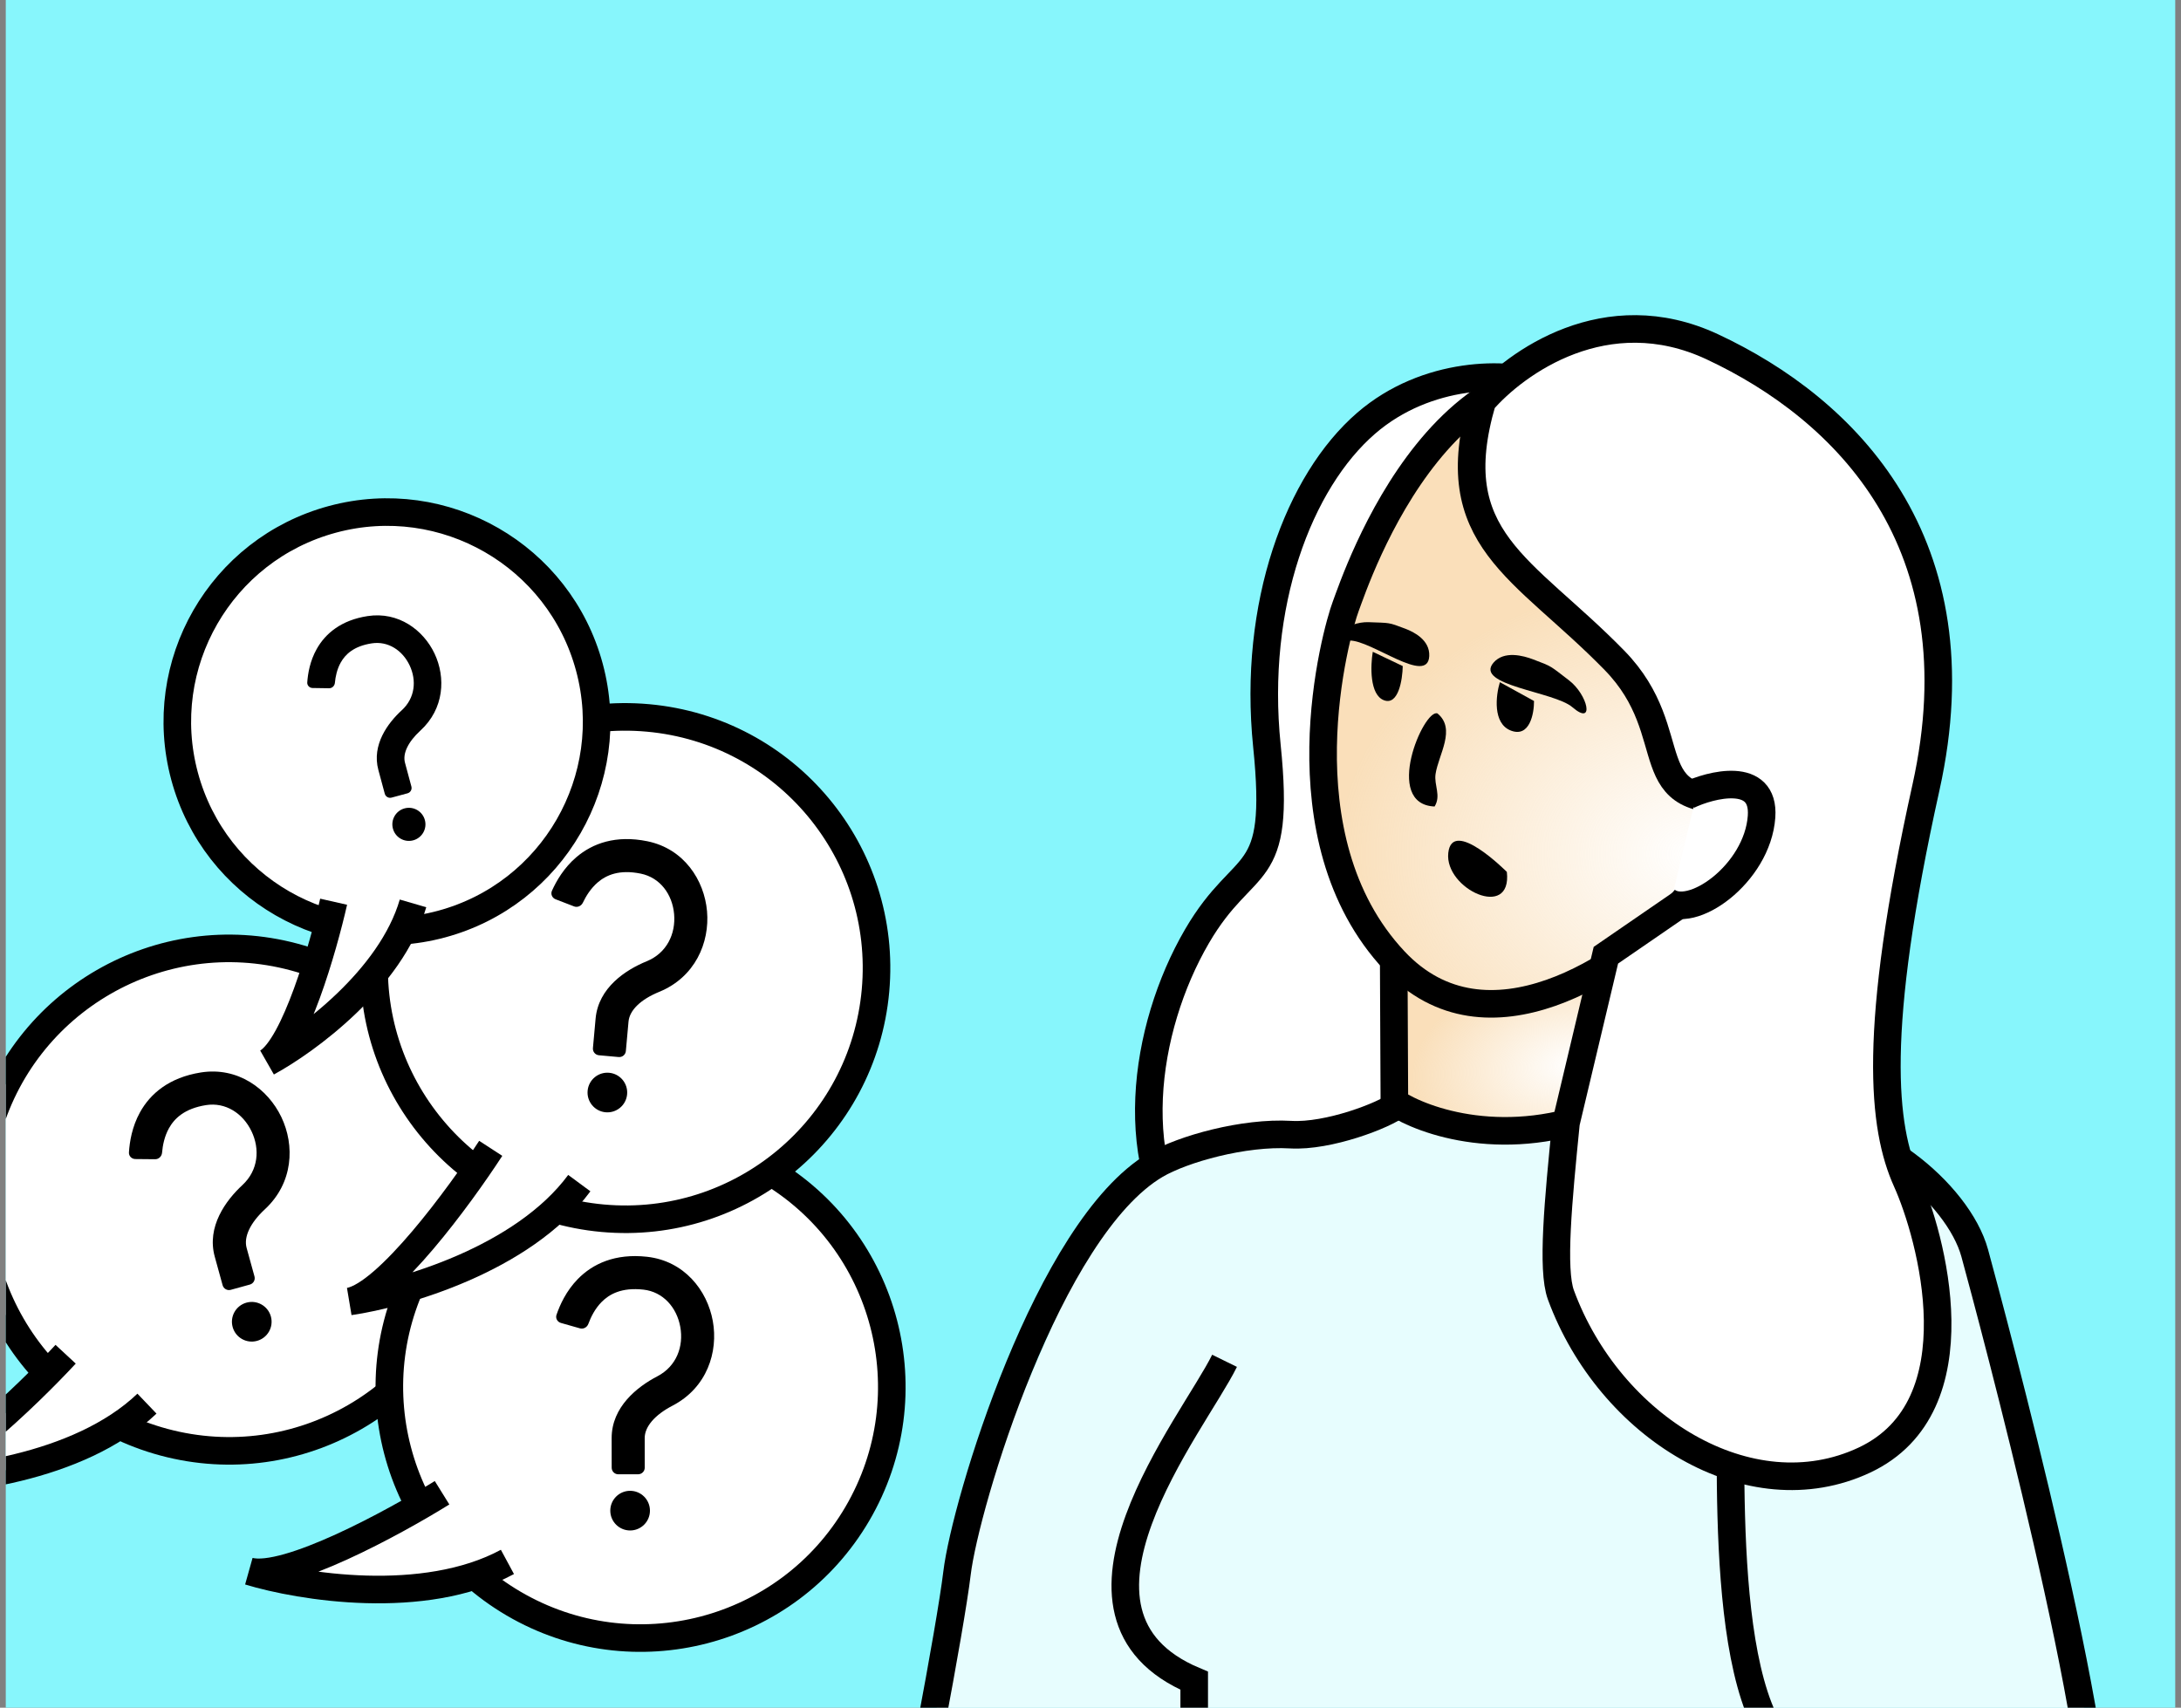
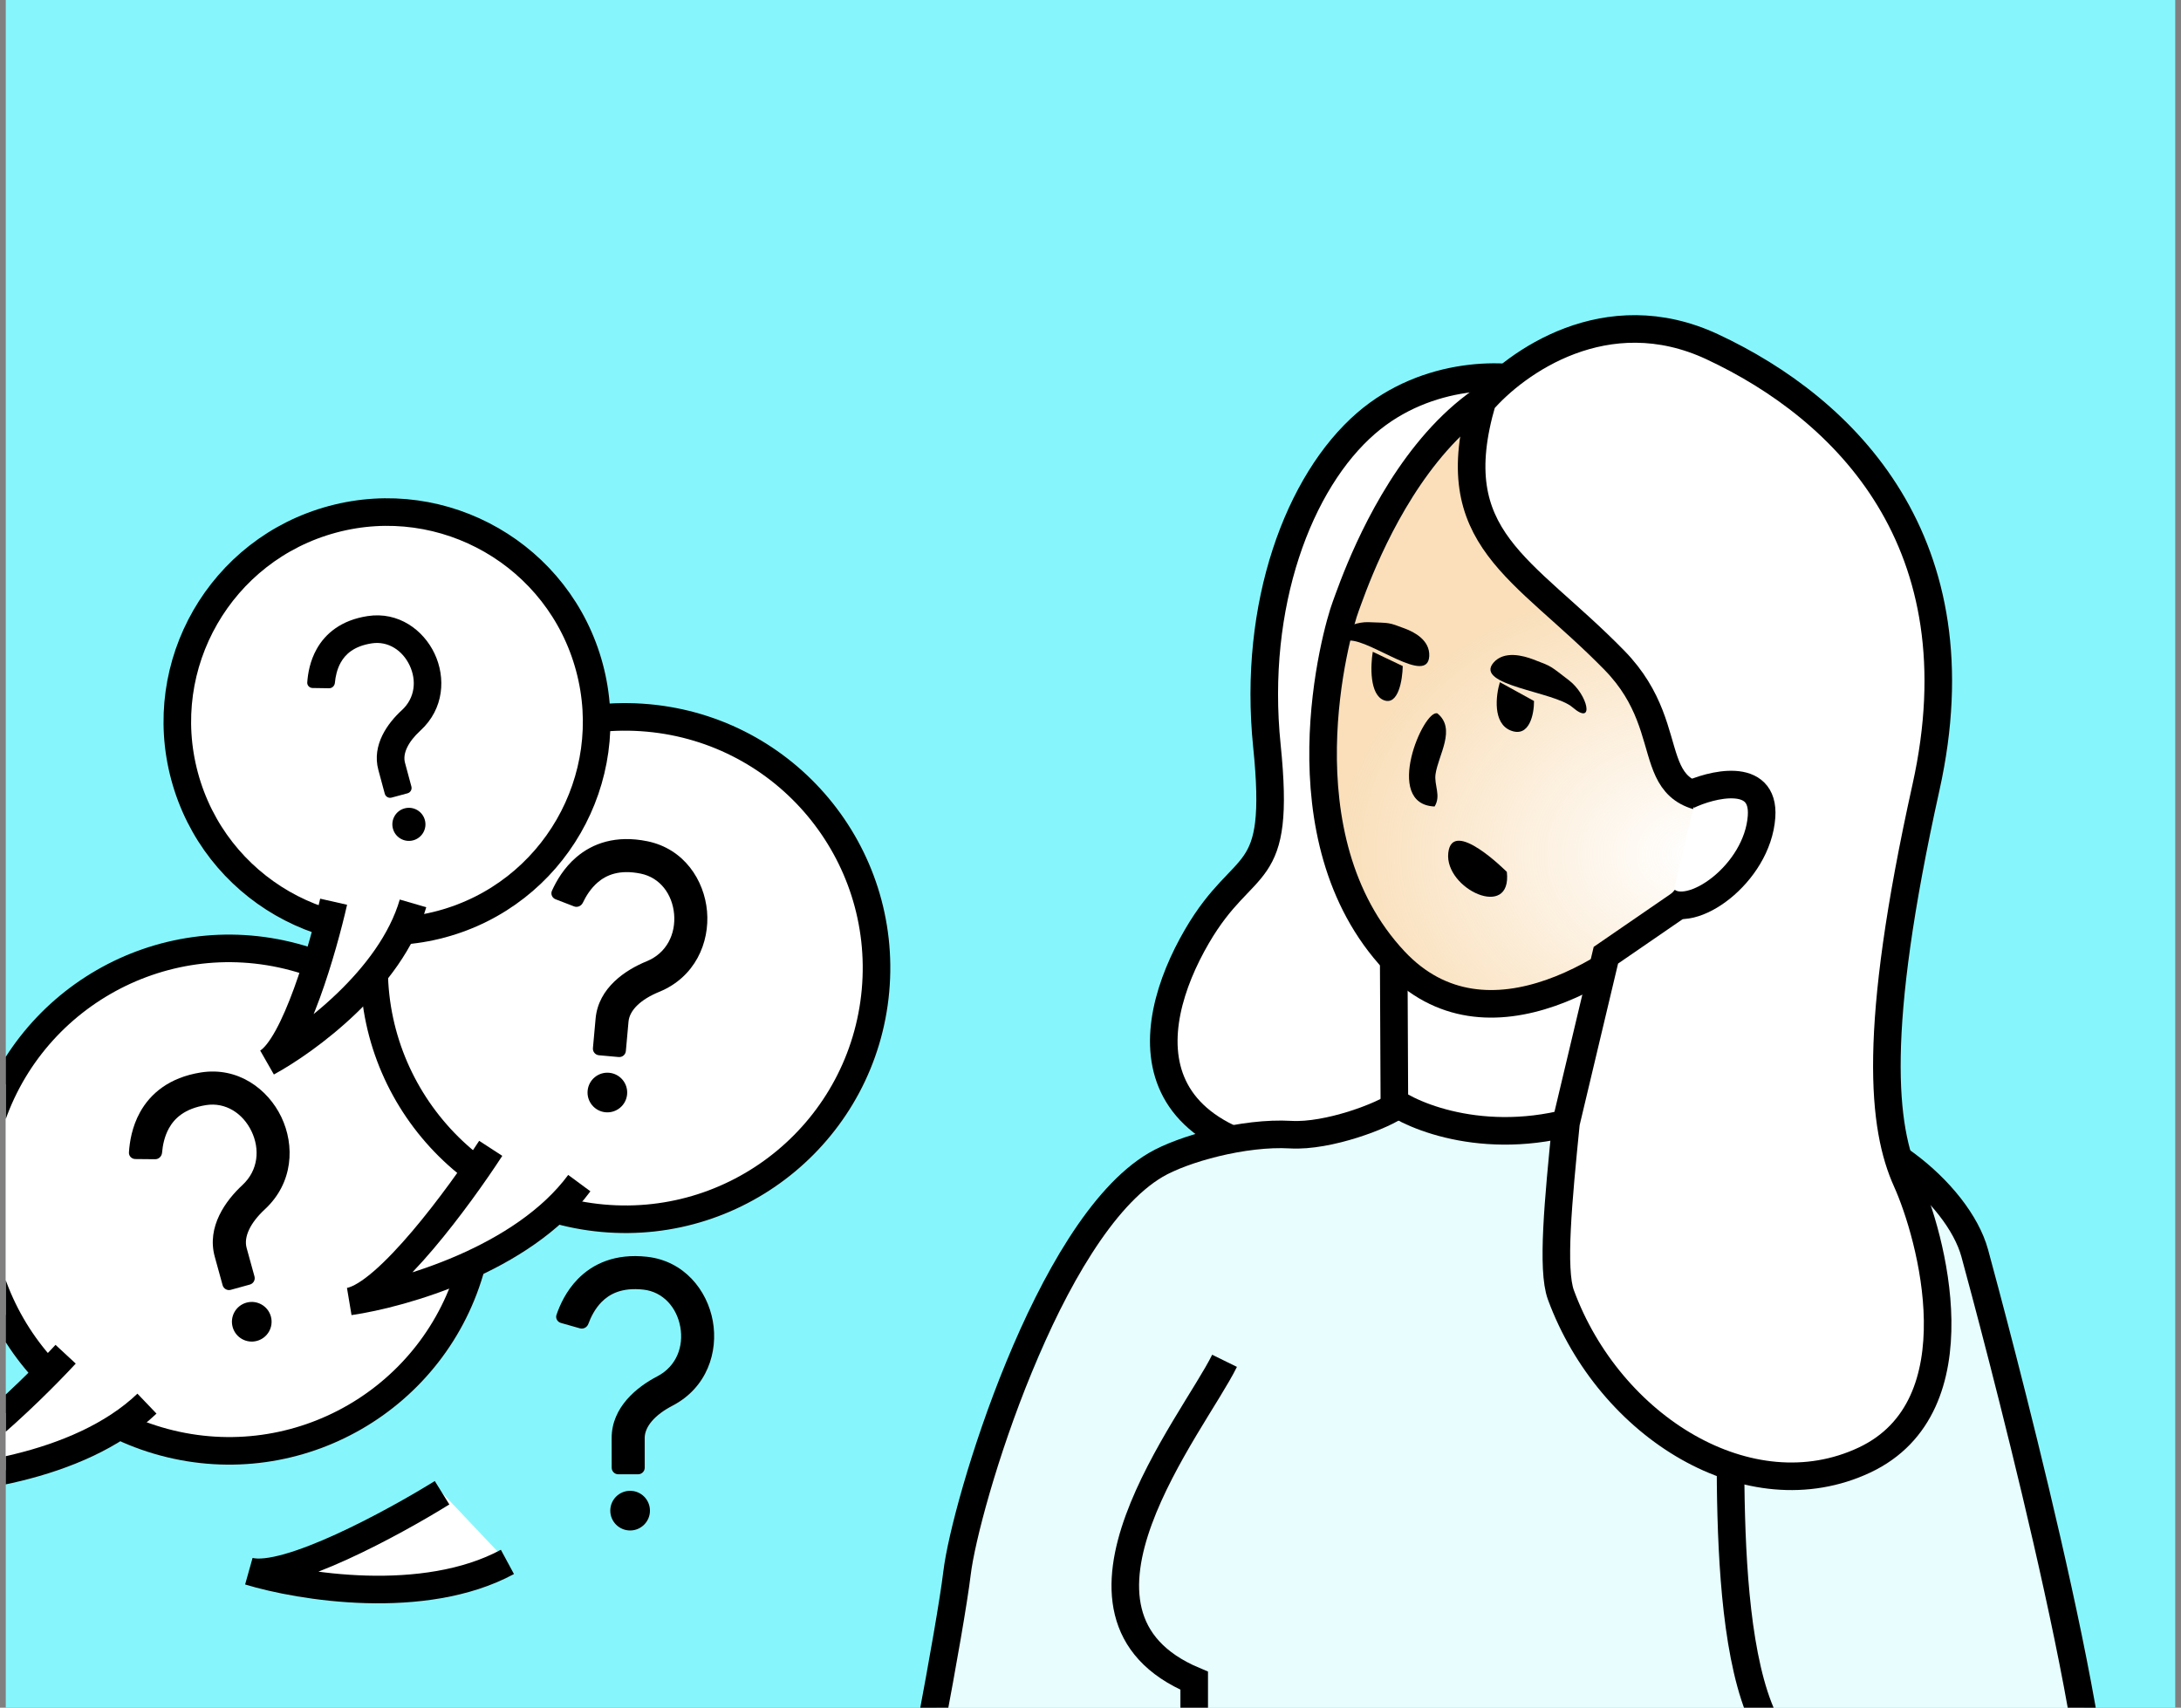
<svg xmlns="http://www.w3.org/2000/svg" width="189" height="148" viewBox="0 0 189 148" fill="none">
  <rect x="0" y="0" width="189" height="148" fill="#808080" stroke="none" />
  <g clip-path="url(#clip0_7113_667)">
    <rect width="188" height="148" transform="translate(0.5)" fill="#87F6FC" />
-     <path d="M118.391 36.676C123.652 32.13 130.71 32.196 133.69 33.324C130.303 40.475 122.497 55.177 120.264 61.078C117.472 68.455 121.061 75.18 124.202 81.735C127.344 88.29 121.169 95.153 120.564 100.802C119.96 106.451 116.877 123.675 103.728 108.618C97.324 101.285 99.064 89.148 103.727 81.142C107.909 73.962 111.037 76.869 109.787 64.64C108.537 52.412 112.546 41.729 118.391 36.676Z" fill="white" stroke="black" stroke-width="2.39" />
+     <path d="M118.391 36.676C123.652 32.13 130.71 32.196 133.69 33.324C130.303 40.475 122.497 55.177 120.264 61.078C117.472 68.455 121.061 75.18 124.202 81.735C127.344 88.29 121.169 95.153 120.564 100.802C97.324 101.285 99.064 89.148 103.727 81.142C107.909 73.962 111.037 76.869 109.787 64.64C108.537 52.412 112.546 41.729 118.391 36.676Z" fill="white" stroke="black" stroke-width="2.39" />
    <path d="M155.556 97.617C150.393 98.191 141.773 95.307 138.108 93.793C130.651 97.616 122.732 96.661 119.705 95.705C118.51 96.661 115.307 98.525 112.057 98.334C107.993 98.095 99.389 99.29 97.716 101.441C96.043 103.592 83.854 130.361 83.137 136.336C82.563 141.117 79.312 158.167 78.117 163.106C78.675 165.417 80.46 170.133 83.137 170.515L140.737 169.32C145.438 170.116 139.781 171.614 156.034 171.232C176.35 170.754 180.652 169.798 181.847 160.954C183.042 152.111 172.765 113.87 171.331 108.611C169.897 103.353 162.009 96.9 155.556 97.617Z" fill="white" />
    <path d="M155.556 97.617C150.393 98.191 141.773 95.307 138.108 93.793C130.651 97.616 122.732 96.661 119.705 95.705C118.51 96.661 115.307 98.525 112.057 98.334C107.993 98.095 99.389 99.29 97.716 101.441C96.043 103.592 83.854 130.361 83.137 136.336C82.563 141.117 79.312 158.167 78.117 163.106C78.675 165.417 80.46 170.133 83.137 170.515L140.737 169.32C145.438 170.116 139.781 171.614 156.034 171.232C176.35 170.754 180.652 169.798 181.847 160.954C183.042 152.111 172.765 113.87 171.331 108.611C169.897 103.353 162.009 96.9 155.556 97.617Z" fill="#87F6FC" fill-opacity="0.2" />
    <path d="M154.875 151.394C154.583 151.04 154.181 150.75 153.69 150.515C154.049 151.042 154.443 151.498 154.875 151.872C155.99 153.067 157.552 154.644 154.875 151.394Z" fill="white" />
    <path d="M137.905 93.793C141.57 95.307 150.19 98.191 155.353 97.617C161.806 96.9 169.693 103.353 171.127 108.611C172.561 113.87 182.839 152.111 181.644 160.954C180.449 169.798 176.147 170.754 155.831 171.232C139.578 171.614 126.114 170.116 121.414 169.32L119.98 157.847C124.043 156.254 132.313 152.924 132.886 152.35C133.603 151.633 151.529 147.331 154.875 151.394C157.552 154.644 155.99 153.067 154.875 151.872C148.342 146.215 150.43 121.662 149.856 117.456" stroke="black" stroke-width="2.39" />
    <path d="M121.174 95.707C119.979 96.663 115.103 98.526 111.853 98.335C107.789 98.096 102.488 99.581 100.141 100.965C90.82 106.463 83.65 130.362 82.933 136.337C82.359 141.118 79.108 158.168 77.913 163.107C78.471 165.418 80.256 170.134 82.933 170.517C83.57 167.33 85.084 160.908 86.04 160.717H100.141M106.116 117.935C103.438 123.399 89.864 139.924 103.487 145.66V158.088" stroke="black" stroke-width="2.39" />
    <path d="M139.605 79.39C139.605 79.39 138.437 92.352 139.11 96.25C130.619 99.744 123.387 97.226 120.833 95.53L120.778 83.665C128.776 89.386 135.9 82.916 139.605 79.39Z" fill="white" />
-     <path d="M139.605 79.39C139.605 79.39 138.437 92.352 139.11 96.25C130.619 99.744 123.387 97.226 120.833 95.53L120.778 83.665C128.776 89.386 135.9 82.916 139.605 79.39Z" fill="url(#paint0_radial_7113_667)" fill-opacity="0.55" />
    <path d="M139.605 79.39C139.605 79.39 138.437 92.352 139.11 96.25C130.619 99.744 123.387 97.226 120.833 95.53L120.778 83.665C128.776 89.386 135.9 82.916 139.605 79.39Z" stroke="black" stroke-width="2.39" />
    <path d="M120.838 83.263C128.846 91.813 140.688 83.705 145.609 78.582L152.339 72.951C158.901 67.768 160.134 57.757 160.502 56.107C160.871 54.458 162.086 41.118 143.786 33.426C125.486 25.735 117.468 50.3 116.622 52.535C115.776 54.77 110.827 72.575 120.838 83.263Z" fill="white" />
    <path d="M120.838 83.263C128.846 91.813 140.688 83.705 145.609 78.582L152.339 72.951C158.901 67.768 160.134 57.757 160.502 56.107C160.871 54.458 162.086 41.118 143.786 33.426C125.486 25.735 117.468 50.3 116.622 52.535C115.776 54.77 110.827 72.575 120.838 83.263Z" fill="url(#paint1_radial_7113_667)" fill-opacity="0.55" />
    <path d="M120.838 83.263C128.846 91.813 140.688 83.705 145.609 78.582L152.339 72.951C158.901 67.768 160.134 57.757 160.502 56.107C160.871 54.458 162.086 41.118 143.786 33.426C125.486 25.735 117.468 50.3 116.622 52.535C115.776 54.77 110.827 72.575 120.838 83.263Z" stroke="black" stroke-width="2.39" />
    <path d="M124.318 69.896C124.902 68.947 124.258 68.054 124.402 67.081C124.652 65.407 126.215 63.168 124.561 61.826C123.366 61.43 119.816 69.706 124.318 69.896Z" fill="black" />
    <path d="M130.58 75.565C130.58 75.565 125.846 70.803 125.504 73.918C125.163 77.034 131.045 79.784 130.58 75.565Z" fill="black" />
    <path d="M136.255 61.287C134.683 59.931 127.728 59.404 129.422 57.432C130.342 56.361 132.019 56.829 132.848 57.142C134.556 57.787 134.299 57.691 135.954 58.952C137.609 60.212 138.219 62.982 136.255 61.287Z" fill="black" />
    <path d="M116.945 55.514C118.829 55.465 123.731 59.426 123.855 56.859C123.922 55.466 122.525 54.771 121.784 54.489C120.257 53.91 120.486 53.998 118.607 53.922C116.729 53.845 114.591 55.575 116.945 55.514Z" fill="black" />
    <path d="M130.941 63.321C132.55 63.93 132.941 61.863 132.935 60.753L129.975 59.122C129.626 60.268 129.331 62.712 130.941 63.321Z" fill="black" />
    <path d="M119.928 60.686C121.18 61.16 121.537 58.91 121.559 57.726L118.961 56.487C118.762 57.69 118.676 60.213 119.928 60.686Z" fill="black" />
    <path d="M148.384 30.055C139.177 25.753 131.334 31.44 128.452 34.779C124.947 46.741 131.984 49.117 139.904 57.226C146.24 63.712 141.338 70.132 151.289 69.176L150.907 74.709L139.162 82.785L135.705 97.321C135.033 104.052 134.458 110.031 135.263 112.222C139.48 123.686 151.622 131.208 161.567 126.538C171.512 121.868 167.315 106.984 165.231 102.362C163.147 97.74 162.193 89.457 166.9 68.239C171.608 47.02 159.893 35.432 148.384 30.055Z" fill="white" stroke="black" stroke-width="2.39" />
    <path d="M152.653 70.773C152.934 66.79 149.045 67.704 147.065 68.658L144.884 77.799C147.004 79.624 152.303 75.751 152.653 70.773Z" fill="white" />
    <path d="M146.268 68.936C148.248 67.981 152.932 66.789 152.652 70.772C152.301 75.75 146.479 79.843 144.358 78.018" stroke="black" stroke-width="2.39" />
    <circle cx="19.851" cy="103.966" r="21.768" transform="rotate(15.013 19.851 103.966)" fill="white" stroke="black" stroke-width="2.39" />
    <path fill-rule="evenodd" clip-rule="evenodd" d="M14.637 97.787C14.25 98.487 14.098 99.261 14.044 99.899C14.017 100.214 13.761 100.468 13.444 100.465L11.726 100.449C11.409 100.446 11.153 100.187 11.174 99.871C11.232 98.956 11.439 97.653 12.13 96.402C13.025 94.781 14.661 93.382 17.402 92.946C20.61 92.436 23.209 94.366 24.379 96.806C25.556 99.263 25.424 102.514 22.954 104.804C21.68 105.985 21.109 107.2 21.372 108.153L22.053 110.623C22.137 110.928 21.957 111.244 21.652 111.328L19.996 111.784C19.691 111.869 19.375 111.689 19.291 111.384L18.611 108.914C17.892 106.308 19.573 104.033 21.007 102.704C22.392 101.42 22.534 99.585 21.796 98.043C21.049 96.485 19.544 95.506 17.852 95.775C15.985 96.072 15.107 96.936 14.637 97.787Z" fill="black" />
    <path d="M23.474 114.094C23.726 115.009 23.188 115.955 22.273 116.207C21.358 116.46 20.412 115.922 20.16 115.007C19.908 114.092 20.445 113.146 21.36 112.894C22.275 112.642 23.221 113.179 23.474 114.094Z" fill="black" />
    <path d="M-8.634 128.352C-5.274 128.296 2.313 121.004 5.687 117.365L12.735 121.647C6.796 127.324 -3.986 128.482 -8.634 128.352Z" fill="white" />
    <path d="M5.687 117.365C2.313 121.004 -5.274 128.296 -8.634 128.352C-3.986 128.482 6.796 127.324 12.735 121.647" stroke="black" stroke-width="2.39" />
-     <circle cx="55.511" cy="120.194" r="21.768" transform="rotate(30.355 55.511 120.194)" fill="white" stroke="black" stroke-width="2.39" />
    <path fill-rule="evenodd" clip-rule="evenodd" d="M52.116 112.855C51.558 113.428 51.206 114.134 50.985 114.734C50.876 115.031 50.562 115.209 50.257 115.122L48.604 114.652C48.3 114.565 48.122 114.248 48.225 113.948C48.523 113.081 49.068 111.879 50.065 110.856C51.358 109.529 53.305 108.614 56.063 108.918C59.292 109.275 61.288 111.824 61.77 114.486C62.255 117.167 61.268 120.268 58.28 121.823C56.739 122.624 55.867 123.644 55.868 124.633L55.871 127.196C55.872 127.512 55.615 127.769 55.299 127.769L53.581 127.771C53.264 127.772 53.007 127.515 53.007 127.199L53.004 124.637C53.001 121.934 55.224 120.184 56.958 119.282C58.634 118.41 59.256 116.678 58.952 114.996C58.644 113.296 57.452 111.953 55.749 111.765C53.87 111.558 52.795 112.158 52.116 112.855Z" fill="black" />
    <path d="M56.323 130.919C56.324 131.868 55.556 132.638 54.607 132.639C53.658 132.64 52.887 131.872 52.886 130.923C52.885 129.974 53.654 129.203 54.603 129.202C55.552 129.201 56.322 129.97 56.323 130.919Z" fill="black" />
    <path d="M21.59 136.176C24.845 137.012 34.092 131.987 38.308 129.37L43.972 135.364C36.743 139.268 26.039 137.532 21.59 136.176Z" fill="white" />
    <path d="M38.308 129.37C34.092 131.987 24.845 137.012 21.59 136.176C26.039 137.532 36.743 139.268 43.972 135.364" stroke="black" stroke-width="2.39" />
    <circle cx="54.188" cy="83.899" r="21.768" transform="rotate(5.177 54.188 83.899)" fill="white" stroke="black" stroke-width="2.39" />
    <path fill-rule="evenodd" clip-rule="evenodd" d="M51.806 76.466C51.197 76.986 50.782 77.657 50.508 78.235C50.371 78.52 50.042 78.668 49.747 78.554L48.144 77.935C47.849 77.821 47.7 77.489 47.83 77.2C48.206 76.364 48.859 75.217 49.946 74.288C51.354 73.085 53.377 72.352 56.096 72.907C59.279 73.557 61.033 76.278 61.27 78.973C61.508 81.687 60.242 84.685 57.124 85.96C55.516 86.618 54.555 87.554 54.466 88.538L54.235 91.091C54.206 91.406 53.928 91.638 53.612 91.609L51.901 91.454C51.586 91.426 51.353 91.147 51.382 90.832L51.613 88.28C51.857 85.588 54.231 84.049 56.04 83.309C57.788 82.594 58.566 80.926 58.417 79.223C58.266 77.502 57.202 76.056 55.523 75.713C53.67 75.335 52.545 75.835 51.806 76.466Z" fill="black" />
    <path d="M54.344 94.839C54.259 95.784 53.423 96.481 52.478 96.396C51.533 96.31 50.836 95.474 50.922 94.529C51.007 93.584 51.843 92.887 52.788 92.973C53.733 93.058 54.43 93.894 54.344 94.839Z" fill="black" />
    <path d="M30.291 112.792C33.592 112.163 39.822 103.682 42.525 99.521L50.201 102.536C45.319 109.144 34.893 112.126 30.291 112.792Z" fill="white" />
    <path d="M42.525 99.521C39.822 103.682 33.592 112.163 30.291 112.792C34.893 112.126 45.319 109.144 50.201 102.536" stroke="black" stroke-width="2.39" />
    <circle cx="33.535" cy="62.548" r="18.165" transform="rotate(-15.065 33.535 62.548)" fill="white" stroke="black" stroke-width="2.39" />
    <path fill-rule="evenodd" clip-rule="evenodd" d="M29.527 57.419C29.201 58.001 29.07 58.647 29.021 59.178C28.997 59.441 28.782 59.652 28.518 59.648L27.084 59.626C26.82 59.622 26.608 59.404 26.626 59.141C26.679 58.377 26.859 57.291 27.442 56.251C28.197 54.902 29.569 53.743 31.858 53.393C34.537 52.983 36.697 54.607 37.66 56.649C38.63 58.705 38.505 61.417 36.432 63.316C35.363 64.295 34.88 65.306 35.095 66.102L35.651 68.167C35.719 68.422 35.568 68.684 35.313 68.753L33.929 69.126C33.674 69.195 33.411 69.043 33.343 68.788L32.787 66.724C32.201 64.546 33.615 62.655 34.818 61.553C35.98 60.489 36.108 58.959 35.499 57.669C34.884 56.365 33.633 55.539 32.219 55.756C30.66 55.995 29.923 56.711 29.527 57.419Z" fill="black" />
    <path d="M36.819 71.071C37.025 71.835 36.572 72.622 35.807 72.828C35.042 73.034 34.255 72.581 34.05 71.816C33.844 71.051 34.297 70.264 35.062 70.058C35.826 69.853 36.613 70.306 36.819 71.071Z" fill="black" />
    <path d="M23.164 92.071C25.567 90.626 27.996 82.187 28.911 78.148L35.791 78.293C33.877 84.876 26.575 90.221 23.164 92.071Z" fill="white" />
    <path d="M28.911 78.148C27.996 82.187 25.567 90.626 23.164 92.071C26.575 90.221 33.877 84.876 35.791 78.293" stroke="black" stroke-width="2.39" />
  </g>
  <defs>
    <radialGradient id="paint0_radial_7113_667" cx="0" cy="0" r="1" gradientUnits="userSpaceOnUse" gradientTransform="translate(136.369 92.245) rotate(172.734) scale(14.038 8.796)">
      <stop stop-color="#F5C582" stop-opacity="0" />
      <stop offset="1" stop-color="#F5C582" />
    </radialGradient>
    <radialGradient id="paint1_radial_7113_667" cx="0" cy="0" r="1" gradientUnits="userSpaceOnUse" gradientTransform="translate(146.999 74) rotate(180) scale(31 23.902)">
      <stop stop-color="#F5C582" stop-opacity="0" />
      <stop offset="1" stop-color="#F5C582" />
    </radialGradient>
    <clipPath id="clip0_7113_667">
      <rect width="188" height="148" fill="white" transform="translate(0.5)" />
    </clipPath>
  </defs>
</svg>